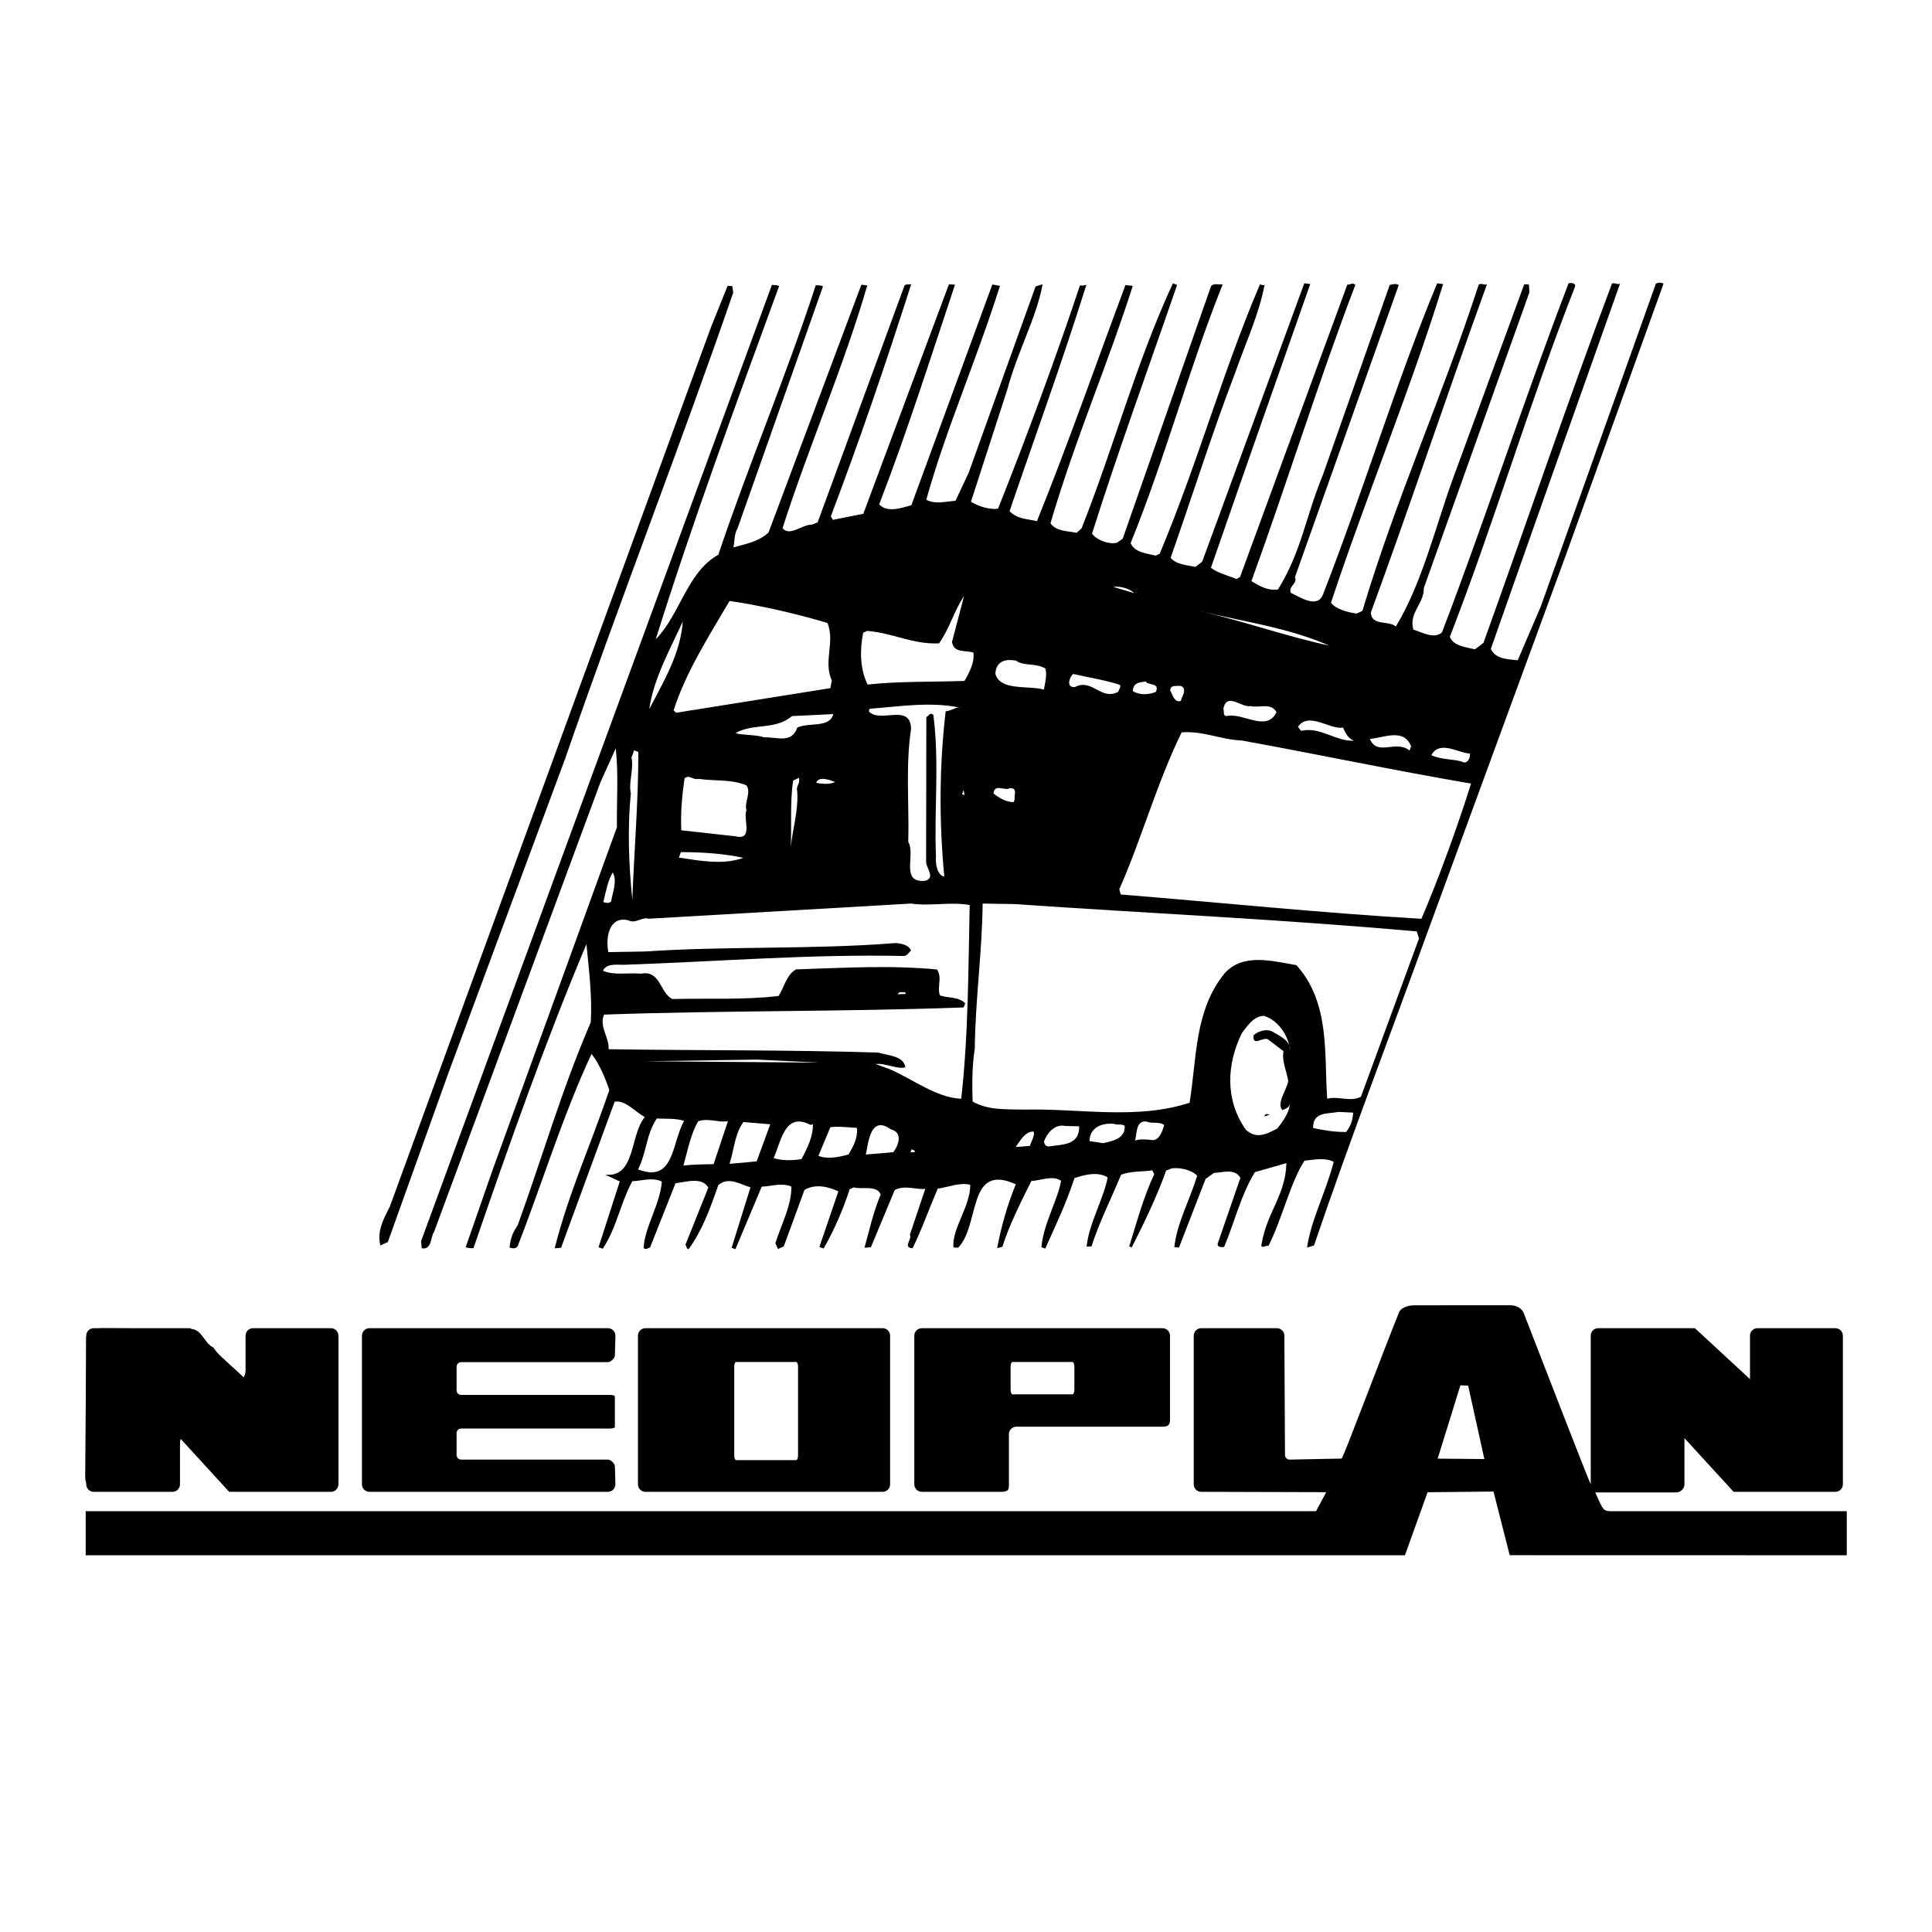
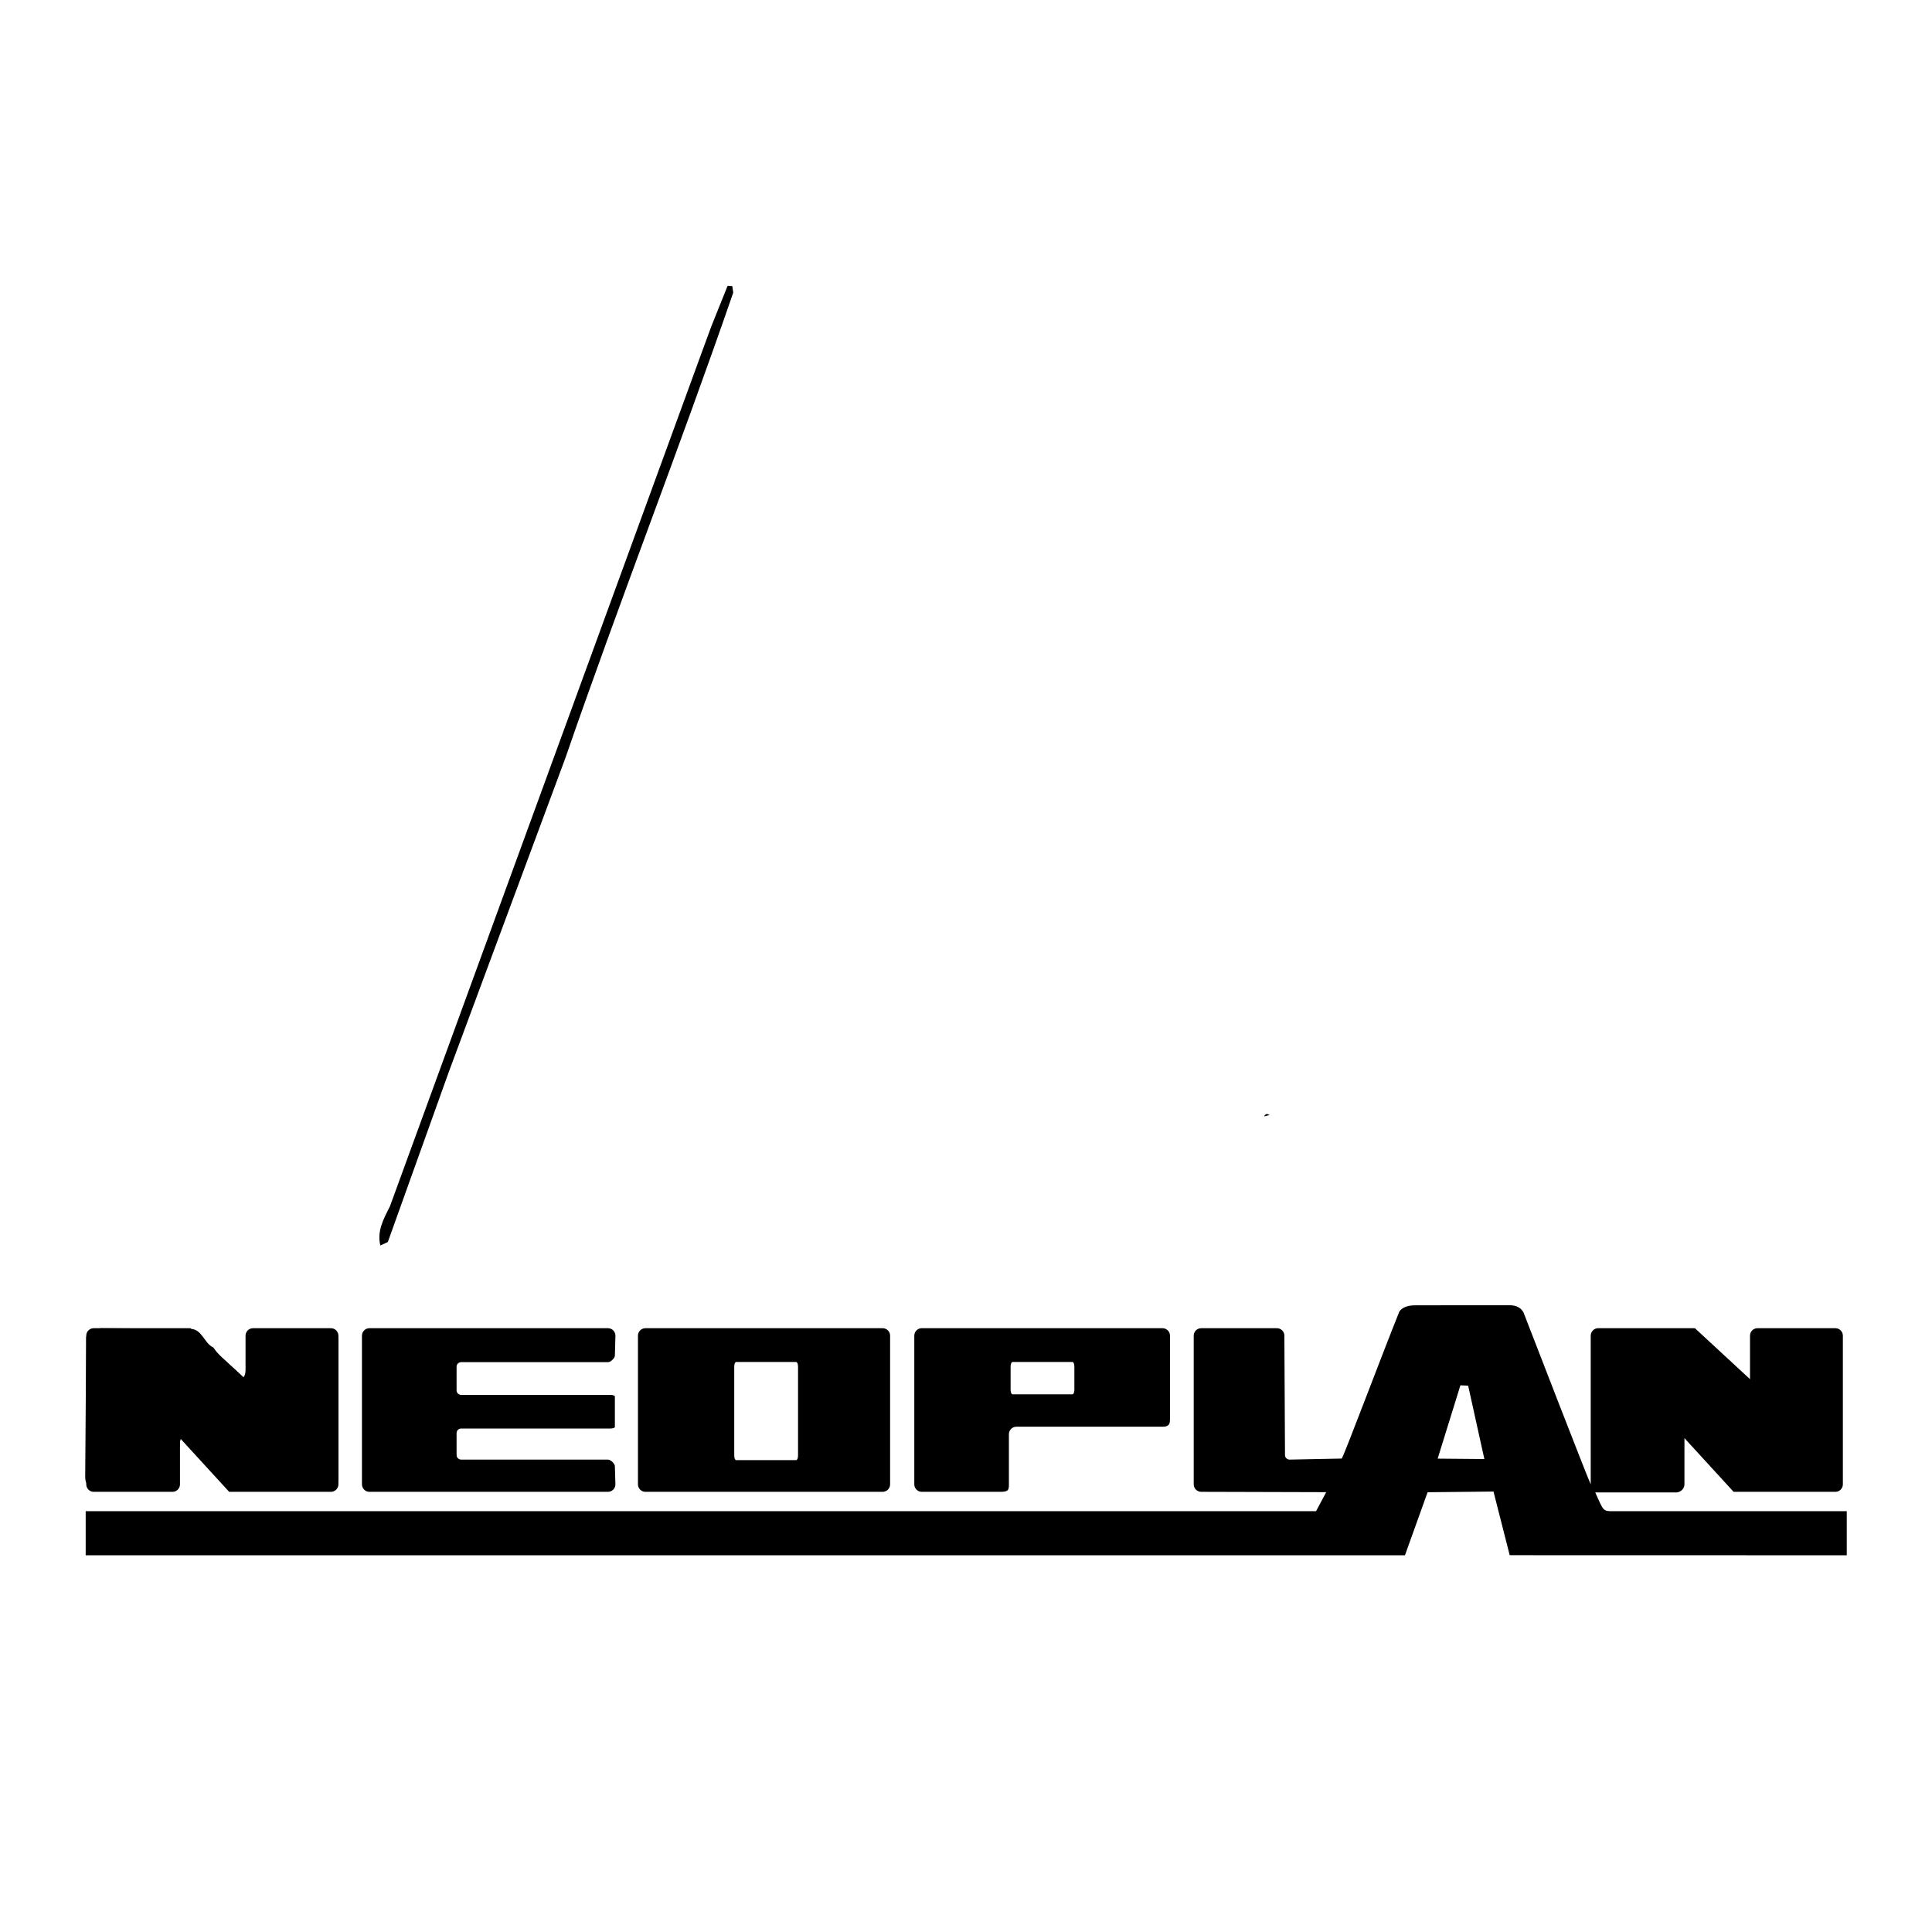
<svg xmlns="http://www.w3.org/2000/svg" version="1.0" id="Layer_1" x="0px" y="0px" width="192.756px" height="192.756px" viewBox="0 0 192.756 192.756" enable-background="new 0 0 192.756 192.756" xml:space="preserve">
  <g>
    <polygon fill-rule="evenodd" clip-rule="evenodd" fill="#FFFFFF" points="0,0 192.756,0 192.756,192.756 0,192.756 0,0  " />
    <path fill-rule="evenodd" clip-rule="evenodd" d="M72.594,28.516l0.467,0.028l0.094,0.654   c-5.348,15.486-11.403,30.952-16.75,46.439l-11.625,31.3l-6.086,16.979l-0.747,0.346c-0.34-1.41,0.274-2.568,0.951-3.893   l31.15-85.302c0.232-0.63,0.664-1.806,0.91-2.479L72.594,28.516L72.594,28.516L72.594,28.516z" />
-     <path fill-rule="evenodd" clip-rule="evenodd" d="M59.611,75.861L69.6,48.633l7.415-20.211c0.226,0.036,0.482-0.014,0.719,0.121   c-4.255,11.597-8.771,23.908-12.31,35.243c2.439-2.49,3.132-6.717,6.242-8.437c3.139-9.336,6.7-17.613,9.725-26.896   c0.225,0.035,0.439-0.03,0.718,0.12l-8.539,24.185c-0.311,0.458-0.279,1.28-0.396,1.857c1.386-0.397,2.495-0.563,3.5-1.481   l9.263-24.73l0.592,0.074c-2.397,8.227-5.815,15.982-8.454,24.215c0.724,0.886,1.951-0.379,2.941-0.351l0.559-0.224   c2.697-7.354,5.919-16.135,8.678-23.656c0.188-0.123,0.414-0.088,0.654-0.094c-2.624,8.191-5.153,15.604-8.012,23.138l0.201,0.36   l3.035-0.603l8.542-22.896l0.608,0.032c-2.395,7.178-4.818,14.824-7.565,21.92c0.782,0.859,2.198,0.377,3.212,0.082l8.077-22.018   l0.761,0.137c-2.345,7.435-5.428,14.408-7.348,21.331c0.821,0.492,1.934,0.186,2.913,0.115l1.316-2.807l6.672-18.577l0.7-0.219   c-0.594,3.309-2.508,6.707-3.528,10.528l-3.619,11.163c0.736,0.461,1.803,0.805,2.698,0.704c2.907-7.275,6.006-15.722,8.17-22.269   c0.24-0.007,0.466,0.027,0.653-0.095c-2.52,8.038-5.109,15.097-7.669,22.597c0.712,0.786,1.718,0.773,2.731,1.002   c3.041-7.513,5.968-15.88,8.83-23.553l0.734,0.078c-2.639,8.233-5.691,15.122-8.212,23.684c0.556,0.824,1.719,0.774,2.605,0.956   l0.494-0.438c3.309-8.369,5.404-16.419,9.112-24.45l0.421,0.154c-2.791,8.128-5.89,16.574-8.487,24.822   c0.477,0.651,1.653,1.083,2.479,0.91l0.579-0.407c3.065-8.745,5.868-16.774,8.809-25.182c0.224-0.348,0.771-0.147,1.167-0.192   c-3.351,8.353-5.742,17.344-9.182,25.808c0.368,0.946,1.668,1.042,2.498,1.251l0.402-0.187c3.903-9.342,6.261-18.107,10.007-26.888   c0.125,0.046,0.32,0.165,0.466,0.028c-0.616,3.111-1.793,5.539-2.969,8.874c-2.29,5.979-4.262,12.262-6.412,18.386   c0.519,0.667,1.635,0.743,2.479,0.909l0.667-0.517l10.188-27.775l0.593,0.074c-3.436,9.753-6.639,18.875-9.908,28.307   c0.664,0.53,1.677,0.758,2.544,1.124l0.359-0.202l8.726-23.782l1.973-5.379c0.283,0.008,0.517-0.24,0.807,0.01   c-3.687,9.659-6.666,19.341-10.37,29.567c0.863,0.507,1.6,0.967,2.651,0.829c2.367-3.852,2.704-7.113,4.492-11.463l6.653-18.917   c0.313-0.075,0.586-0.166,0.905-0.001L129.2,57.578c0.276,0.674-0.649,0.858-0.43,1.559c0.936,0.438,2.726,1.667,3.254,0.097   c4.019-10.301,7.272-21.121,11.361-30.967l0.593,0.075c-3.2,10.41-7.624,21.04-11.188,31.793c0.519,0.667,1.699,0.957,2.559,1.082   l0.576-0.266c3.458-11.508,7.848-21.006,11.605-32.547c0.261-0.19,0.551,0.06,0.822-0.032   c-4.182,11.529-7.561,21.779-11.584,32.746c0.072,1.361,1.817,0.762,2.493,1.391c2.62-4.283,4.028-10.202,5.709-14.782   l7.105-19.371l0.467,0.029l0.048,0.78L142.053,58.67c0.053,1.544-1.518,2.447-1.045,4.146c0.982,0.312,2.081,0.954,2.852,0.284   c4.084-10.612,8.184-23.218,12.638-34.838c0.215-0.064,0.78-0.048,0.627,0.373c-4.754,12.177-7.898,23.085-12.47,34.899   c0.326,0.93,1.668,1.04,2.496,1.249l0.855-0.64c4.479-12.468,8.27-23.711,12.824-35.864c0.271-0.092,0.562,0.157,0.806,0.009   c-4.374,12.316-8.688,24.463-12.897,36.458c0.479,1.034,1.767,1.03,2.685,1.128l2.313-5.396l11.468-32.168   c0.245-0.148,0.528-0.14,0.765-0.005L156.256,55.3L142.32,93.284c-3.549,9.806-7.664,20.501-11.219,30.972l-0.699,0.219   c0.425-2.848,1.893-5.551,2.662-8.557c-0.795-0.436-1.919-0.227-2.914-0.117c-1.409,2.154-2.227,5.811-3.595,8.502   c-0.253-0.092-0.862,0.4-0.673-0.246c0.532-3.141,2.396-4.842,2.462-8.012l-3.142,0.898c-1.429,2.336-2.018,4.98-3.068,7.455   c-0.215,0.064-0.781,0.047-0.627-0.373l2.249-6.518c-0.595-0.98-1.771-0.506-2.633-0.488l-0.84,0.598l-2.654,6.844l-0.466-0.027   c0.239-2.344,1.542-4.727,2.279-7.125c-0.507-0.568-1.688-0.857-2.541-0.742l-0.559,0.225c-0.821,2.369-2.256,5.369-3.429,7.658   l-0.252-0.094c0.813-2.607,1.451-4.996,2.494-7.188l-0.187-0.404c-1.009,0.156-2.068,0.053-3.113,0.432   c-1.144,2.729-2.136,4.652-2.96,7.16l-0.483,0.016c0.241-2.344,1.7-4.764,2.104-6.904c-0.974-0.596-2.229-0.293-3.315,0.07   c-0.934,2.805-1.808,4.535-2.915,7.035l-0.378-0.139c0.151-2.232,1.658-4.779,1.953-6.625c-0.831-0.59-1.996-0.018-2.959,0.012   c-0.903,1.812-2.289,4.547-2.887,6.568l-0.529,0.141c0.404-2.141,1.039-4.387,1.862-6.373c-4.862-2.213-3.549,4.084-5.753,6.326   l-0.467-0.027c-0.171-1.875,1.694-4.098,1.674-6.252c-1.097-0.258-2.188,0.246-3.24,0.387c-0.943,2.18-1.61,4.127-2.514,5.941   c-1.032-0.045-0.001-0.906-0.271-1.338l1.54-4.584c-0.854,0.115-2.041-0.416-3.048,0.119l-2.379,5.707l-0.639,0.053   c0.445-1.602,0.871-3.543,1.617-5.318c-0.41-0.961-1.826-0.48-2.697-0.703l-0.402,0.186c-0.625,1.963-1.553,4.102-2.598,5.91   l-0.42-0.154l1.894-5.549c-0.979-0.455-2.285-0.791-3.381-0.145l-2.065,5.631l-0.575,0.266l-0.266-0.574   c0.595-1.879,1.629-3.789,1.6-5.658c-0.993-0.41-1.996-0.018-2.96,0.01l-2.622,6.238l-0.378-0.139l1.879-6.033   c-0.913-0.238-2.161-1.127-3.208-0.223c-0.852,2.451-1.623,4.553-2.966,6.396c-0.225-0.035-0.19-0.262-0.312-0.447l2.279-5.697   c-0.646-1.094-2.178-0.559-3.271-0.438l-2.542,6.41c-0.214,0.064-0.433,0.27-0.639,0.053c0.075-2.023,1.676-4.439,1.812-6.631   c-0.978-0.453-1.981-0.059-2.945-0.031c-1.215,2.273-1.554,4.627-2.948,6.738l-0.419-0.154l2.121-6.564l-1.466-0.68   c3.062,0.359,2.455-3.963,3.966-5.744c-1.004-0.512-1.861-1.684-3.012-1.535l-5.349,14.582l-0.639,0.051   c1.426-5.578,3.532-10.146,5.456-15.781c-0.364-1.086-0.983-2.648-1.775-3.607c-2.781,5.893-5.116,13.428-7.354,19.137   c-0.165,0.322-0.532,0.281-0.826,0.174c0.098-0.916,0.298-1.463,0.816-2.227c2.609-7.242,4.306-13.295,7.289-20.258   c0.149-2.613-0.196-5.315-0.433-7.786c-4.054,9.62-7.673,19.877-11.271,30.333c-0.241,0.008-0.482,0.014-0.776-0.094l2.648-7.609   L61.55,82.531c-0.035-2.635,0.172-5.277-0.119-7.863l-1.516,3.354l-16.62,44.914c-0.322,0.357-0.181,1.793-1.209,1.607   l-0.079-0.697C47.742,108.215,53.939,91.323,59.611,75.861L59.611,75.861L59.611,75.861z" />
    <path fill-rule="evenodd" clip-rule="evenodd" fill="#FFFFFF" d="M68.124,62.012c-0.234,3.108-1.787,5.78-3.348,8.736   C65.19,67.8,66.762,64.945,68.124,62.012L68.124,62.012L68.124,62.012z" />
    <path fill-rule="evenodd" clip-rule="evenodd" fill="#FFFFFF" d="M63.686,75.02c0.009,4.914-0.421,9.857-0.596,14.75   c-0.365-3.423-0.492-7.236-0.15-10.638c-0.253-0.999,0.312-2.412,0.064-3.553l0.262-0.714L63.686,75.02L63.686,75.02L63.686,75.02z   " />
    <path fill-rule="evenodd" clip-rule="evenodd" fill="#FFFFFF" d="M61.132,87.049c0.499,0.851-0.063,2.123-0.157,2.899   c-0.26,0.19-0.486,0.155-0.781,0.047C60.484,88.814,60.655,87.829,61.132,87.049L61.132,87.049L61.132,87.049z" />
    <path fill-rule="evenodd" clip-rule="evenodd" fill="#FFFFFF" d="M72.788,59.957c3.257,0.479,6.856,1.323,9.775,2.203   c0.763,1.948-0.439,3.796,0.423,5.732l-0.136,0.762L67.456,71.11l-0.248-0.233C68.412,67.076,70.759,63.407,72.788,59.957   L72.788,59.957L72.788,59.957z" />
    <path fill-rule="evenodd" clip-rule="evenodd" fill="#FFFFFF" d="M62.675,91.811c0.709,0.404,1.37-0.355,2.058-0.15l26.155-1.513   c1.946,0.285,3.886-0.195,5.858,0.146c-0.14,6.099-0.122,13.065-0.846,19.331c-2.531-0.119-4.771-1.941-7.162-2.961l-1.386-0.51   c0.994-0.111,2.178,0.561,2.978,0.33c-0.149-1.15-1.805-1.186-2.703-1.467c-8.955-0.283-17.949-0.197-26.908-0.338   c0.091-1.158-0.979-2.266-0.449-3.453c11.978-0.422,23.938-0.277,35.874-0.713l0.154-0.42c-0.701-0.688-1.727-0.492-2.525-0.783   c-0.299-0.873,0.265-1.764-0.291-2.586c-4.744-0.453-9.383-0.153-14.06-0.009c-0.965,0.552-1.172,1.762-1.736,2.652   c-3.539,0.418-7.086,0.213-10.601,0.307c-1.256-0.604-1.173-2.91-3.125-2.529c-1.242-0.122-2.696,0.203-3.8-0.297   c0.392-0.81,1.489-0.55,2.269-0.598c9.27-0.317,18.51-1.075,27.778-0.869c0.356-0.06,0.464-0.354,0.683-0.56   c-0.224-0.56-1.069-0.727-1.593-0.728c-8.345,0.657-16.646,0.281-25.002,0.839l-3.599,0.062   C60.436,93.754,60.649,91.354,62.675,91.811L62.675,91.811L62.675,91.811z" />
    <path fill-rule="evenodd" clip-rule="evenodd" fill="#FFFFFF" d="M69.709,77.706c1.578,0.245,3.284,0.012,4.766,0.652   c0.502,0.709-0.234,1.678-0.003,2.478c-0.366,0.867,0.745,3.039-1.097,2.602l-5.405-0.601c-0.076-1.743,0.075-3.452,0.325-5.173   C68.788,77.226,69.081,77.856,69.709,77.706L69.709,77.706L69.709,77.706z" />
-     <path fill-rule="evenodd" clip-rule="evenodd" fill="#FFFFFF" d="M67.933,85.016c2.095,0.005,4.286,0.142,6.228,0.568   c-1.991,0.747-4.44,0.278-6.428-0.022L67.933,85.016L67.933,85.016L67.933,85.016z" />
    <path fill-rule="evenodd" clip-rule="evenodd" fill="#FFFFFF" d="M79.014,71.442c1.404-0.057,2.766-0.13,4.127-0.203   c-0.383,1.433-2.389,0.793-3.595,1.351c-0.559,1.655-2.094,0.902-3.314,0.978c-0.799-0.292-2.076-0.189-2.848-0.425   C75.143,72.119,77.343,72.879,79.014,71.442L79.014,71.442L79.014,71.442z" />
    <polygon fill-rule="evenodd" clip-rule="evenodd" fill="#FFFFFF" points="81.776,106.018 64.378,105.881 75.499,105.717    81.776,106.018 81.776,106.018  " />
    <path fill-rule="evenodd" clip-rule="evenodd" fill="#FFFFFF" d="M65.525,111.592c0.933,0.057,1.827-0.045,2.725,0.236   c-1.257,2.258-0.951,6.23-4.591,4.848C64.532,114.947,64.426,113.287,65.525,111.592L65.525,111.592L65.525,111.592z" />
    <path fill-rule="evenodd" clip-rule="evenodd" fill="#FFFFFF" d="M79.708,77.608c0.152,0.626-0.319,0.741-0.168,1.368   c0.129,1.859-0.45,3.697-0.646,5.532c0.104-2.106-0.095-4.421,0.24-6.634L79.708,77.608L79.708,77.608L79.708,77.608z" />
    <path fill-rule="evenodd" clip-rule="evenodd" fill="#FFFFFF" d="M86.518,62.944c2.726,0.236,4.463,1.35,7.171,1.247   c1.094-1.553,1.439-3.143,2.491-4.712l-1.198,4.567c0.192,1.167,1.378,0.791,2.135,1.069c0.142,0.911-0.416,2.041-0.892,2.819   c-3.189,0.118-6.443,0.02-9.667,0.362c-0.76-1.566-0.789-3.436-0.44-5.167L86.518,62.944L86.518,62.944L86.518,62.944z" />
    <path fill-rule="evenodd" clip-rule="evenodd" fill="#FFFFFF" d="M82.774,77.827l0.546,0.201c-0.517,0.239-1.267,0.203-1.885,0.071   C81.636,77.552,82.297,77.699,82.774,77.827L82.774,77.827L82.774,77.827z" />
    <path fill-rule="evenodd" clip-rule="evenodd" fill="#FFFFFF" d="M69.665,111.871c0.988-0.354,1.95,0.145,2.96-0.01l-1.431,4.289   c-1.006,0.014-2.012,0.023-3.007,0.137C68.602,114.77,68.981,112.955,69.665,111.871L69.665,111.871L69.665,111.871z" />
    <path fill-rule="evenodd" clip-rule="evenodd" fill="#FFFFFF" d="M86.767,70.711c3.037-0.221,6.041-0.74,9.094-0.097   c-0.264-0.192-1.029,0.338-1.511,0.351c-0.647,5.532-0.655,11.011-0.139,16.492c-0.718-0.121-0.895-1.329-0.831-2.021   c-0.186-4.692,0.352-9.406-0.259-14.111c-0.316-0.307-0.47,0.113-0.7,0.221L92.398,86.03c0.052,0.639,0.917,1.528-0.055,1.839   c-2.586,0.291-0.956-2.591-1.725-3.874c0.099-3.778-0.284-7.542,0.281-11.292c-0.092-2.608-3.115-0.475-4.224-1.74L86.767,70.711   L86.767,70.711L86.767,70.711z" />
    <path fill-rule="evenodd" clip-rule="evenodd" fill="#FFFFFF" d="M76.849,112.172l-1.356,3.697c-0.896,0.1-1.775,0.158-2.712,0.244   c0.466-1.402,0.498-2.916,1.384-4.164L76.849,112.172L76.849,112.172L76.849,112.172z" />
    <path fill-rule="evenodd" clip-rule="evenodd" fill="#FFFFFF" d="M80.757,112.174c0.153,0.104,0.226,0.035,0.341-0.018   c0.065,1.121-0.569,2.461-1.138,3.492c-0.911,0.143-2.015,0.166-2.772-0.111C77.946,113.859,78.287,110.982,80.757,112.174   L80.757,112.174L80.757,112.174z" />
    <path fill-rule="evenodd" clip-rule="evenodd" fill="#FFFFFF" d="M82.844,112.463c0.853-0.115,1.755,0.025,2.646,0.064   c0.112,0.994-0.322,1.789-0.829,2.65c-1.015,0.297-2.182,0.488-3.006,0.139L82.844,112.463L82.844,112.463L82.844,112.463z" />
    <path fill-rule="evenodd" clip-rule="evenodd" fill="#FFFFFF" d="M101.353,65.908c0.833,0.591,1.978,0.201,2.951,0.796   c0.178,0.685-0.042,1.415-0.147,2.091c-1.701-0.433-4.394,0.152-4.852-1.589C99.4,65.906,100.367,65.736,101.353,65.908   L101.353,65.908L101.353,65.908z" />
    <polygon fill-rule="evenodd" clip-rule="evenodd" fill="#FFFFFF" points="96.238,79.333 95.985,79.242 96.14,78.821 96.238,79.333    96.238,79.333  " />
    <path fill-rule="evenodd" clip-rule="evenodd" fill="#FFFFFF" d="M90.27,98.979l0.122,0.188l-0.822,0.033   C89.693,98.863,90.055,99.043,90.27,98.979L90.27,98.979L90.27,98.979z" />
    <path fill-rule="evenodd" clip-rule="evenodd" fill="#FFFFFF" d="M100.732,78.647c0.838-0.074,0.419,0.678,0.506,1.09l-0.108,0.294   c-0.807-0.009-1.501-0.455-2.013-0.881C99.247,78.149,100.2,78.929,100.732,78.647L100.732,78.647L100.732,78.647z" />
    <path fill-rule="evenodd" clip-rule="evenodd" fill="#FFFFFF" d="M88.87,112.672c1.223,0.305,0.818,1.539,0.257,2.287l-2.754,0.229   C86.624,114.375,86.722,111.121,88.87,112.672L88.87,112.672L88.87,112.672z" />
    <path fill-rule="evenodd" clip-rule="evenodd" fill="#FFFFFF" d="M101.166,90.2c13.58,0.93,26.617,1.518,40.188,2.729l0.22,0.701   l-5.796,15.8c-1.106,0.545-2.248-0.111-3.361,0.195c-0.32-4.455,0.313-9.562-3.071-13.331c-2.423-0.412-5.315-1.235-7.16,0.806   c-3.027,3.705-2.773,8.469-3.502,12.924c-5.305,1.725-10.976,0.549-16.46,0.682c-1.696-0.051-3.612,0.105-5.186-0.807   c-0.048-1.686-0.067-3.455,0.214-5.26c0.064-4.982,0.724-9.507,0.788-14.49L101.166,90.2L101.166,90.2L101.166,90.2z" />
    <path fill-rule="evenodd" clip-rule="evenodd" fill="#FFFFFF" d="M107.063,67.239c1.405,0.325,3.251,0.621,4.611,1.072   c0.252,0.093-0.028,0.466-0.12,0.718c-1.712,0.898-2.593-1.379-4.304-0.482C106.313,68.633,106.714,67.54,107.063,67.239   L107.063,67.239L107.063,67.239z" />
    <path fill-rule="evenodd" clip-rule="evenodd" fill="#FFFFFF" d="M113.165,59.18l-2.104-0.629   C111.615,58.469,112.602,58.64,113.165,59.18L113.165,59.18L113.165,59.18z" />
    <path fill-rule="evenodd" clip-rule="evenodd" fill="#FFFFFF" d="M90.948,114.674c0.126,0.047,0.352,0.082,0.332,0.264l-0.44,0.031   L90.948,114.674L90.948,114.674L90.948,114.674z" />
    <path fill-rule="evenodd" clip-rule="evenodd" fill="#FFFFFF" d="M114.318,67.994c0.228,0.417,1.441,0.1,1.002,1.035   c-0.616,0.251-1.526,0.394-2.305-0.083C113.099,68.071,113.664,68.087,114.318,67.994L114.318,67.994L114.318,67.994z" />
    <path fill-rule="evenodd" clip-rule="evenodd" fill="#FFFFFF" d="M117.59,68.431c0.682-0.036,0.634,0.614,0.364,1.088l-0.154,0.42   c-0.643,0.193-0.843-0.691-1.045-1.05C116.756,68.364,117.25,68.45,117.59,68.431L117.59,68.431L117.59,68.431z" />
    <path fill-rule="evenodd" clip-rule="evenodd" fill="#FFFFFF" d="M132.605,64.406c-3.939-0.826-8.592-2.437-12.938-3.459   C124.124,62.056,128.412,62.581,132.605,64.406L132.605,64.406L132.605,64.406z" />
    <path fill-rule="evenodd" clip-rule="evenodd" fill="#FFFFFF" d="M103.136,112.9c0.113,0.471-0.255,0.955-0.382,1.432l-1.419,0.1   C101.79,113.836,102.245,112.859,103.136,112.9L103.136,112.9L103.136,112.9z" />
    <path fill-rule="evenodd" clip-rule="evenodd" fill="#FFFFFF" d="M117.891,73.07c2.115-0.177,3.971,0.742,5.951,0.801   c7.464,1.355,15.119,2.972,22.923,4.31c-1.347,4.321-3.258,9.531-4.948,13.487c-10.035-0.582-20.002-1.616-30.002-2.425   l-0.141-0.528C113.846,83.838,115.418,78.122,117.891,73.07L117.891,73.07L117.891,73.07z" />
    <path fill-rule="evenodd" clip-rule="evenodd" fill="#FFFFFF" d="M106.297,112.342l1.371,0.027c0.056,1.928-1.71,1.805-3.076,2.02   c-0.309-0.068-0.362-0.182-0.438-0.496C104.461,113.053,105.241,112.098,106.297,112.342L106.297,112.342L106.297,112.342z" />
    <path fill-rule="evenodd" clip-rule="evenodd" fill="#FFFFFF" d="M124.766,70.443c0.871,0.225,2.051-0.391,2.588,0.615   c-0.981,2.024-3.301,0.03-4.954,0.377c-0.439,0.029-0.239-0.517-0.346-0.747C122.431,69.015,123.882,70.645,124.766,70.443   L124.766,70.443L124.766,70.443z" />
    <path fill-rule="evenodd" clip-rule="evenodd" fill="#FFFFFF" d="M111.188,112.135c0.377,0.139,0.68-0.037,1.027,0.188   c0.062,1.26-1.178,1.521-2.162,1.732l-1.353-0.211C108.732,112.33,110.186,112.006,111.188,112.135L111.188,112.135   L111.188,112.135z" />
    <path fill-rule="evenodd" clip-rule="evenodd" fill="#FFFFFF" d="M114.675,111.984c0.493,0.084,0.979-0.07,1.479,0.256   c-0.221,0.729-0.533,1.713-1.445,1.473c-0.467-0.029-1.018-0.088-1.461,0.084C113.437,113.15,113.288,111.475,114.675,111.984   L114.675,111.984L114.675,111.984z" />
    <path fill-rule="evenodd" clip-rule="evenodd" fill="#FFFFFF" d="M133.99,72.589c0.267,0.574,0.506,1.091,1.094,1.307   c-1.759,0.118-3.384-1.432-5.267-0.979l-0.327-0.406C130.584,70.958,132.709,72.834,133.99,72.589L133.99,72.589L133.99,72.589z" />
    <path fill-rule="evenodd" clip-rule="evenodd" fill="#FFFFFF" d="M126.108,101.352c1.501,0.455,2.54,2.172,2.586,3.477   c0.103-1.059-1.116-1.508-1.896-1.982c-0.603-0.174-1.304,0.045-1.74,0.457c-0.091,1.158,0.901,0.141,1.433,0.383l1.564,1.193   c-0.187,1.027,0.323,1.979,0.478,2.988c-0.213,0.971-1.199,2.23-0.583,2.885c0.287-0.133,0.701-0.219,0.713-0.645   c0.079,0.695-0.662,1.807-1.248,2.498c-1.181,0.615-2.1,1.041-3.133,0.09c-2.091-3.006-1.886-6.555-0.378-9.625   C124.464,102.322,125.103,101.365,126.108,101.352L126.108,101.352L126.108,101.352z" />
    <path fill-rule="evenodd" clip-rule="evenodd" fill="#FFFFFF" d="M140.787,74.463l-0.154,0.42   c-1.354-1.117-3.232,0.625-3.957-1.166C137.938,73.655,140.051,72.572,140.787,74.463L140.787,74.463L140.787,74.463z" />
    <path fill-rule="evenodd" clip-rule="evenodd" d="M126.383,111.131l0.294,0.107l-0.529,0.141   C126.167,111.195,126.31,111.199,126.383,111.131L126.383,111.131L126.383,111.131z" />
    <path fill-rule="evenodd" clip-rule="evenodd" fill="#FFFFFF" d="M146.628,75.175c0.13,0.429-0.274,1.139-0.773,0.813   c-0.856-0.267-2.035-0.175-3.054-0.644C143.653,73.798,145.538,75.156,146.628,75.175L146.628,75.175L146.628,75.175z" />
    <path fill-rule="evenodd" clip-rule="evenodd" fill="#FFFFFF" d="M133.511,110.934l1.497,0.072   c-0.065,0.834-0.235,1.295-0.708,1.932c-1.104,0.023-2.316-0.182-3.286-0.395C130.963,110.855,132.569,111.158,133.511,110.934   L133.511,110.934L133.511,110.934z" />
    <path fill-rule="evenodd" clip-rule="evenodd" d="M19.024,132.582c1.146,0.033,1.349,1.449,2.259,1.854   c0.877,1.281,1.956,1.889,3,3c0.371-0.504,0.203-1.111,0.236-1.854c0.135-0.809-0.371-2.359,0.742-2.9   c2.226-0.201,5.192-0.066,7.35-0.1c0.574,0.066,1.012,0.438,1.147,0.977v14.162c-0.135,0.336-0.371,0.775-0.742,0.979   c-2.327,0-10.183,0-10.183,0c-1.383-1.922-3.136-3.541-4.789-5.193c-0.438,1.551,0.034,3.271-0.472,5.023   c-3.068,0.439-5.429,0.203-8.43,0.17c-0.337-0.439-0.641-0.709-0.641-1.316l0.101-13.992c0.236-0.674,0.843-0.709,1.45-0.877   L19.024,132.582L19.024,132.582L19.024,132.582z" />
    <path fill-rule="evenodd" clip-rule="evenodd" d="M88.059,148.84c0.413,0,0.747-0.334,0.747-0.748V133.26   c0-0.412-0.334-0.746-0.747-0.746H64.396c-0.413,0-0.747,0.334-0.747,0.746v14.832c0,0.414,0.334,0.748,0.747,0.748H88.059   L88.059,148.84L88.059,148.84z" />
    <path fill-rule="evenodd" clip-rule="evenodd" d="M17.21,148.84c0.412,0,0.747-0.334,0.747-0.748v-4.609l4.906,5.357h10.153   c0.412,0,0.747-0.334,0.747-0.748V133.26c0-0.412-0.334-0.746-0.747-0.746h-7.77c-0.413,0-0.748,0.334-0.748,0.746v4.34l-5.5-5.086   H9.352c-0.413,0-0.747,0.334-0.747,0.746v14.832c0,0.414,0.334,0.748,0.747,0.748H17.21L17.21,148.84L17.21,148.84z" />
    <path fill-rule="evenodd" clip-rule="evenodd" d="M116.729,141.639v-8.379c0-0.412-0.334-0.746-0.747-0.746H91.967   c-0.413,0-0.747,0.334-0.747,0.746v14.832c0,0.414,0.334,0.748,0.747,0.748h7.88c0.812,0,0.812-0.242,0.812-0.791v-4.961   c0-0.412,0.335-0.746,0.747-0.746h14.598C116.53,142.342,116.729,142.166,116.729,141.639L116.729,141.639L116.729,141.639z" />
    <path fill-rule="evenodd" clip-rule="evenodd" d="M46.02,145.625h14.649c0.258,0,0.677,0.41,0.677,0.656l0.054,1.811   c0,0.414-0.334,0.748-0.747,0.748H36.859c-0.413,0-0.747-0.334-0.747-0.748V133.26c0-0.412,0.334-0.746,0.747-0.746h23.795   c0.412,0,0.747,0.334,0.747,0.746l-0.054,1.988c0,0.246-0.419,0.654-0.677,0.654H46.02c-0.257,0-0.466,0.201-0.466,0.445v2.379   c0,0.246,0.209,0.445,0.466,0.445h14.86c0.257,0,0.466,0.068,0.466,0.152v3.049c0,0.084-0.209,0.152-0.466,0.152H46.02   c-0.257,0-0.466,0.199-0.466,0.445v2.209C45.554,145.426,45.763,145.625,46.02,145.625L46.02,145.625L46.02,145.625z" />
    <path fill-rule="evenodd" clip-rule="evenodd" d="M159.161,148.898c0,0,0.461,1.082,0.658,1.412   c0.197,0.328,0.349,0.461,0.875,0.461s23.558,0,23.558,0v4.4l-33.628-0.008l-1.618-6.35l-6.575,0.068l-2.259,6.289H8.549v-4.4   h121.35h1.404l1.013-1.896l-12.471-0.035c-0.413,0-0.747-0.334-0.747-0.748V133.26c0-0.412,0.334-0.746,0.747-0.746h7.552   c0.411,0,0.745,0.334,0.745,0.746l0.062,11.92c0,0.246,0.208,0.445,0.466,0.445l5.196-0.104c0.304-0.473,3.911-10.107,5.731-14.625   c0.13-0.283,0.609-0.666,1.576-0.666c1.052,0,8.395-0.006,9.448-0.006c0.966,0,1.354,0.551,1.451,0.906   c0.405,1.047,6.499,16.793,6.635,16.961V133.26c0-0.412,0.334-0.746,0.746-0.746h9.647l5.499,5.086v-4.34   c0-0.412,0.334-0.746,0.747-0.746h7.771c0.411,0,0.746,0.334,0.746,0.746v14.832c0,0.414-0.335,0.748-0.746,0.748h-10.154   l-4.905-5.357v4.609c0,0.414-0.334,0.748-0.746,0.807H159.161L159.161,148.898L159.161,148.898z" />
    <polygon fill-rule="evenodd" clip-rule="evenodd" fill="#FFFFFF" points="146.477,138.246 148.096,145.57 143.435,145.529    145.705,138.213 146.477,138.246 146.477,138.246  " />
    <path fill-rule="evenodd" clip-rule="evenodd" fill="#FFFFFF" d="M79.431,145.678c0.104,0,0.189-0.203,0.189-0.457v-8.877   c0-0.254-0.085-0.459-0.189-0.459h-5.986c-0.105,0-0.189,0.205-0.189,0.459v8.877c0,0.254,0.084,0.457,0.189,0.457H79.431   L79.431,145.678L79.431,145.678z" />
    <path fill-rule="evenodd" clip-rule="evenodd" fill="#FFFFFF" d="M107.003,139.111c0.104,0,0.188-0.205,0.188-0.457v-2.311   c0-0.254-0.085-0.459-0.188-0.459h-5.987c-0.104,0-0.188,0.205-0.188,0.459v2.311c0,0.252,0.085,0.457,0.188,0.457H107.003   L107.003,139.111L107.003,139.111z" />
  </g>
</svg>